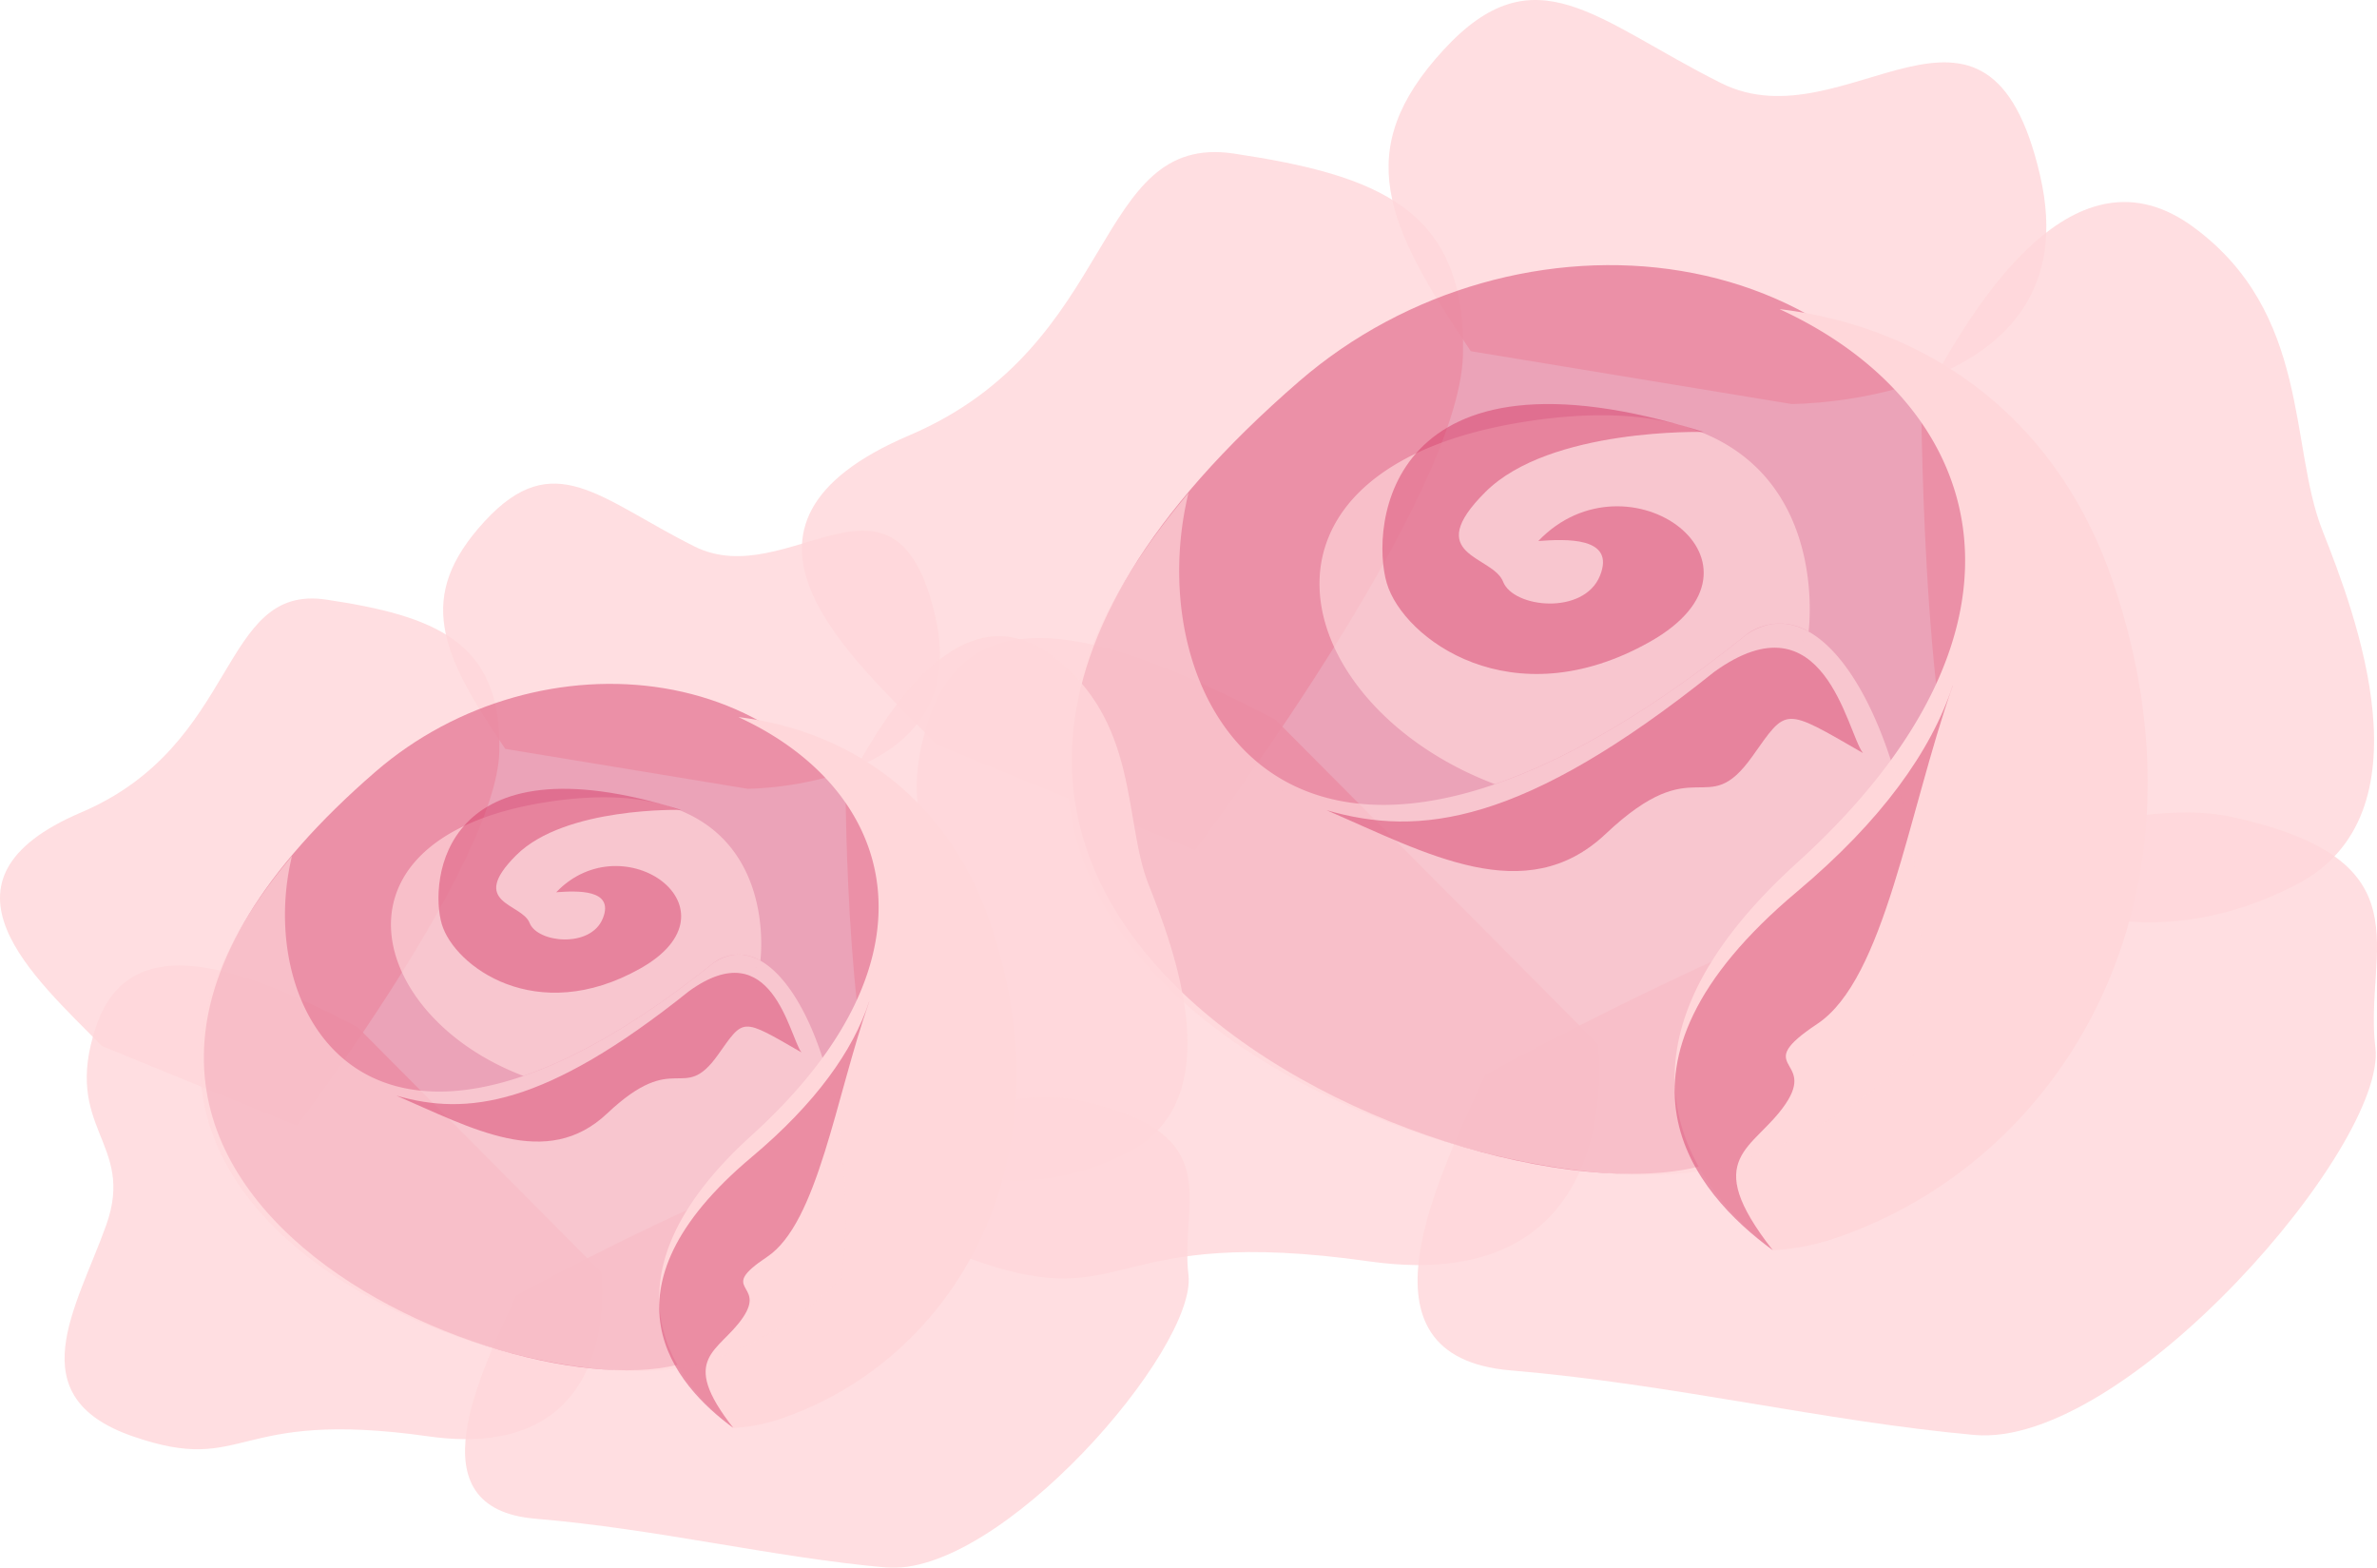
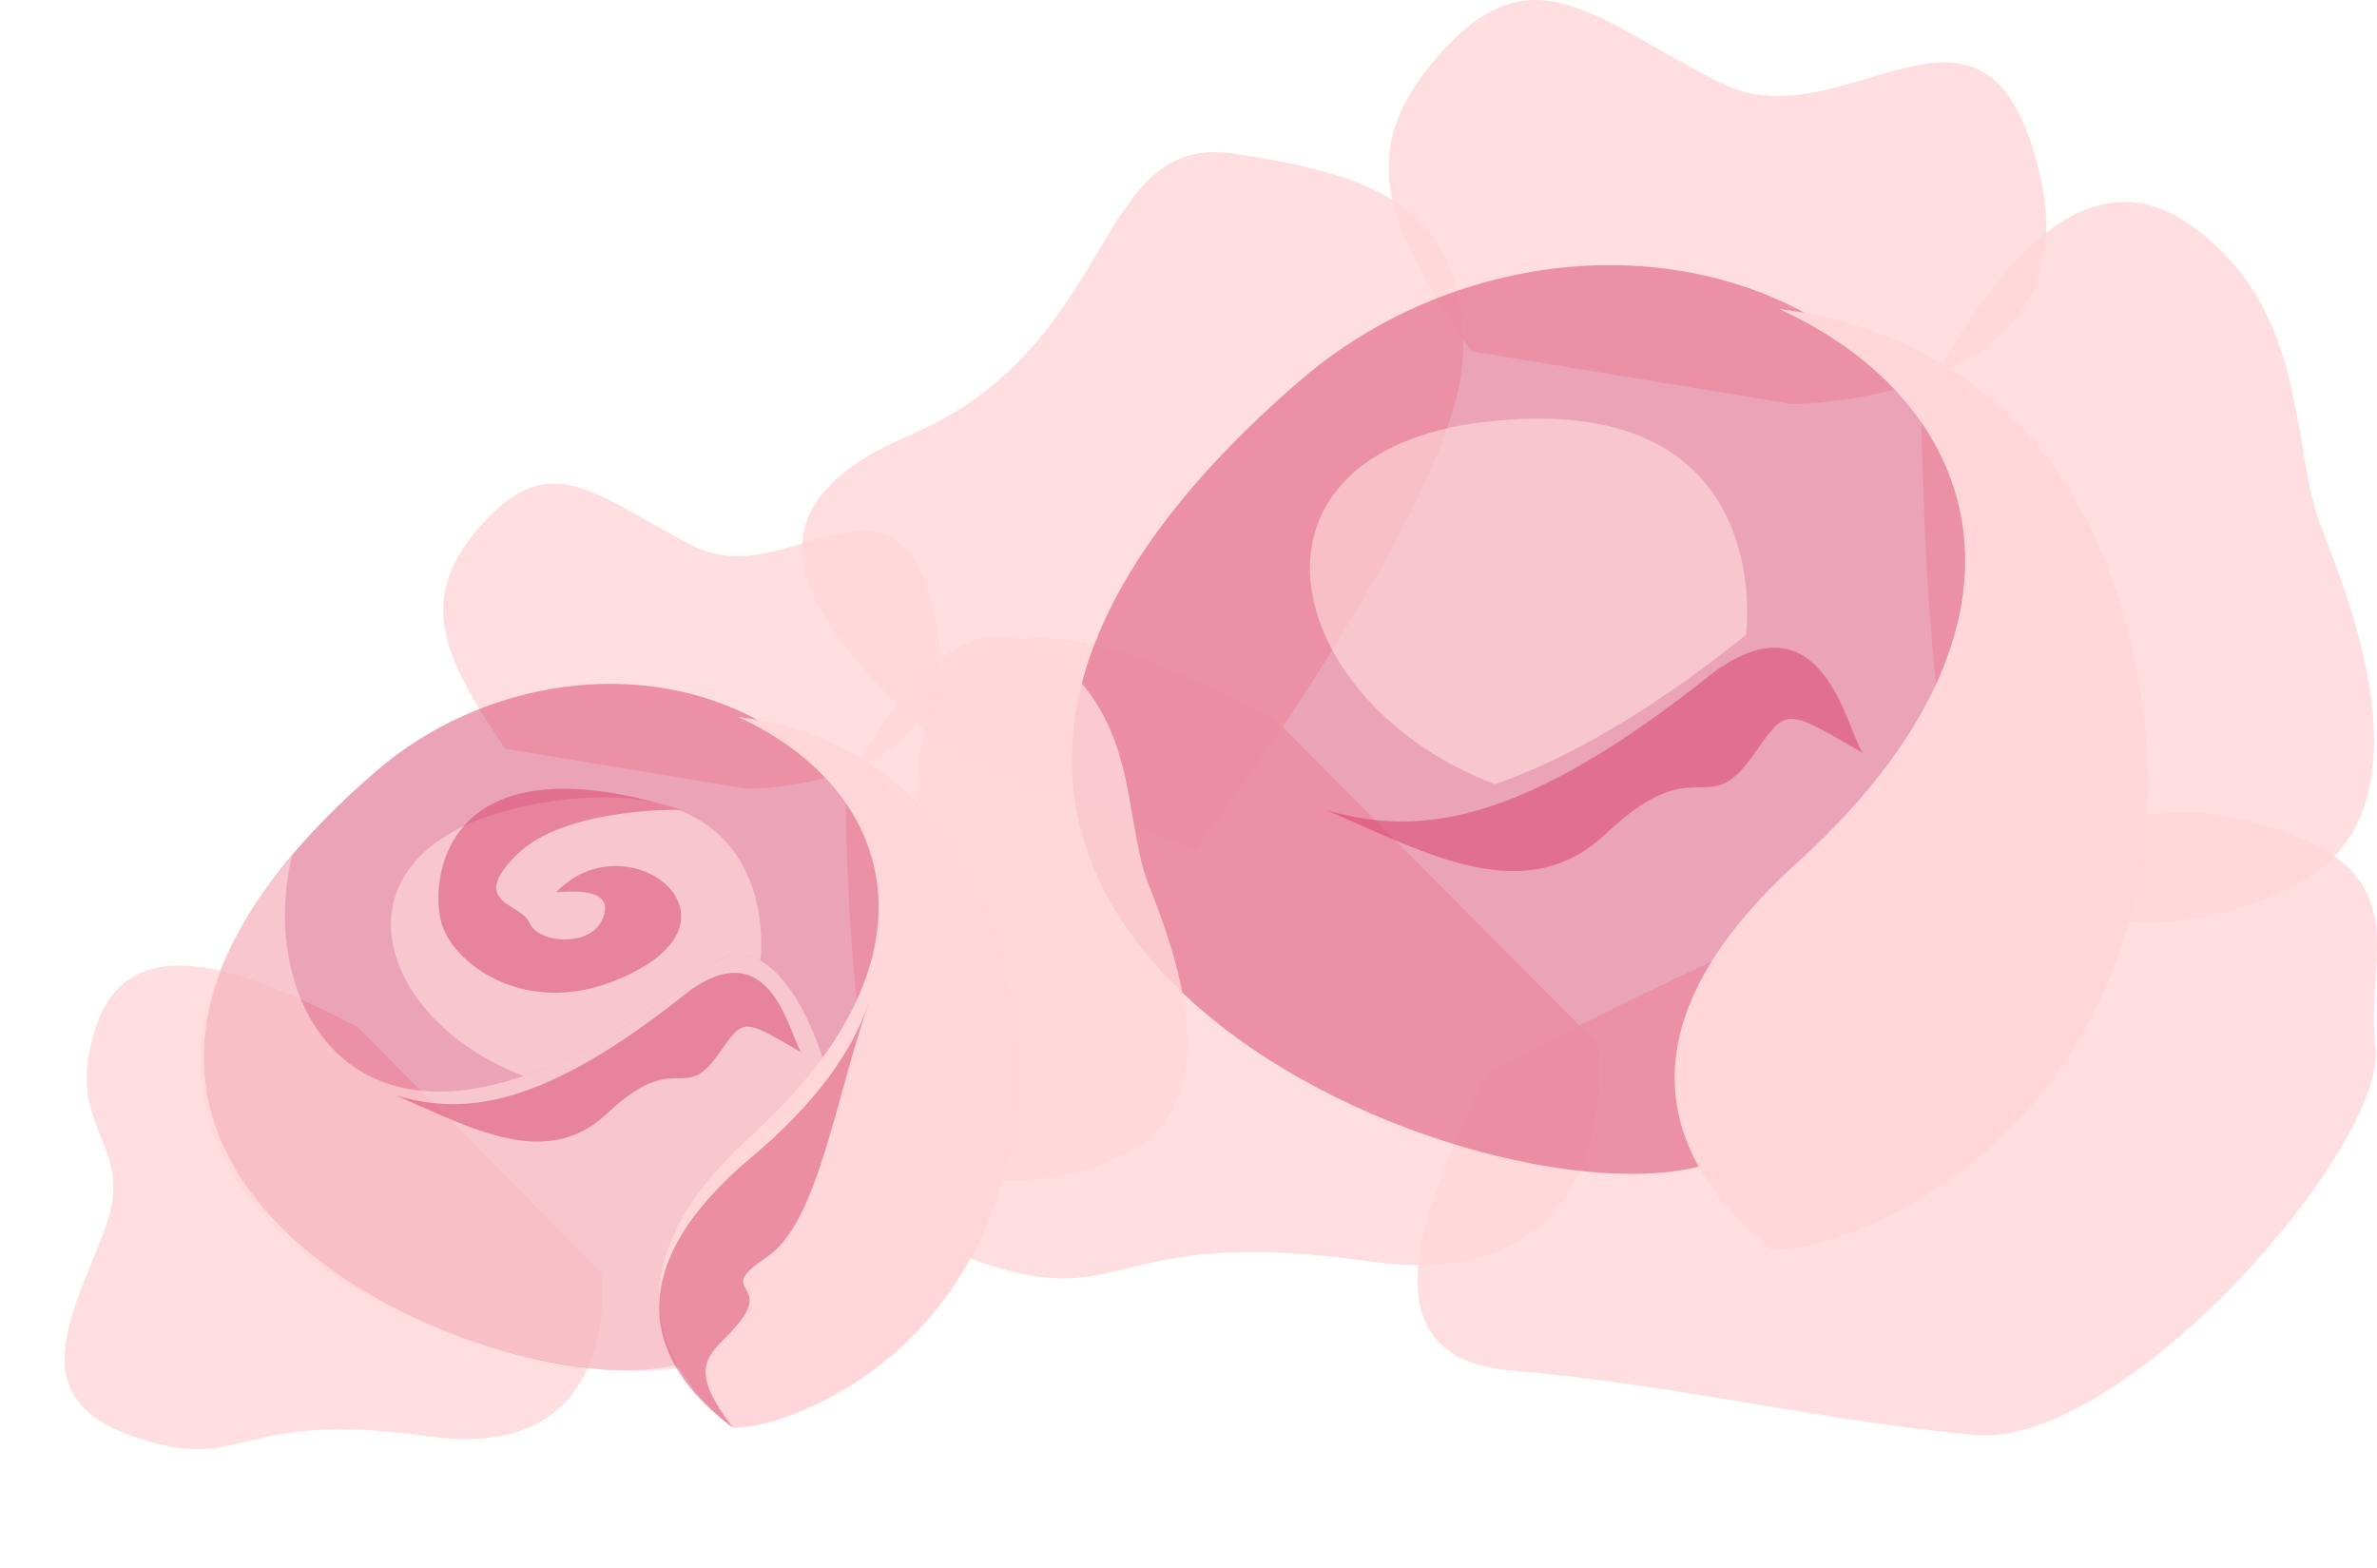
<svg xmlns="http://www.w3.org/2000/svg" viewBox="0 0 532.65 351.294" width="100%" style="vertical-align: middle; max-width: 100%;">
  <g>
    <g>
      <g style="opacity:0.82">
        <path d="M285.743,161.189c-33.758-17.537-67.515-30.25-77.6,0s11.837,34.195,3.069,58.746-26.3,50.855,7.891,62.692,28.935-8.33,87.681,0,51.293-48.663,51.293-48.663" fill="rgb(255,215,218)">
      </path>
      </g>
      <g style="opacity:0.82">
        <path d="M209.9,166.813c-19.729-20.166-53.486-49.1-6.138-69.268s40.772-67.953,72.775-63.13,52.17,12.275,51.293,45.156-60.061,110.916-60.061,110.916Z" fill="rgb(255,215,218)">
      </path>
      </g>
      <g style="opacity:0.82">
        <path d="M329.583,78.694c-19.29-28.5-26.688-45.156-6.11-67.514S357.641,4.6,385.7,18.632s59.623-30.469,71.46,20.715-55.678,51.184-55.678,51.184Z" fill="rgb(255,215,218)">
      </path>
      </g>
      <g style="opacity:0.82">
        <path d="M430.526,90.3C442.8,66.625,465.16,31.553,491.464,50.842s21.482,49.1,28.935,67.953,24.551,63.569-5.7,79.351-57.431,7.015-70.583-5.26S430.526,90.3,430.526,90.3Z" fill="rgb(255,215,218)">
      </path>
      </g>
      <g style="opacity:0.82">
        <path d="M332.794,240.858c-10.522,23.235-30.688,63.13,5.7,66.2s70.145,11.4,103.9,14.467,92.537-64.884,89.89-86.8,12.259-42.087-32.459-51.732S332.794,240.858,332.794,240.858Z" fill="rgb(255,215,218)">
      </path>
      </g>
      <path d="M291.14,85.42c47.921-41.454,129.371-35.4,152.97,32.869s-10.114,126-61.1,142.436S153.761,204.256,291.14,85.42Z" fill="rgba(209,47,94,0.44)">
     </path>
      <path d="M473.267,129.768C460.4,92.551,431,73.136,398.764,69.264c46.358,21.32,62.315,71.128,3.92,124.073-47.08,42.685-22.937,73.013-5.419,86.8a52.829,52.829,0,0,0,12.433-2.191C462.745,260.851,497.817,200.79,473.267,129.768Z" fill="rgb(255,215,218)">
     </path>
      <g style="opacity:0.66">
-         <path d="M391.256,142.263c-100.112,80.225-136.561,16.1-124.939-31.791-91.61,108.336,73.17,166.043,122.451,150.16a100.9,100.9,0,0,0,40.627-25C435.931,180.645,412.937,127.314,391.256,142.263Z" fill="rgb(255,215,218)">
+         </g>
+       <g style="opacity:0.67">
+         <path d="M334.973,175.7c15.878-5.46,34.579-16.049,56.283-33.441c.01-.074,7.923-58.2-63.414-47.043C274.188,105.058,288.822,158.247,334.973,175.7Z" fill="rgb(255,215,218)">
      </path>
      </g>
-       <g style="opacity:0.67">
-         <path d="M334.973,175.7c15.878-5.46,34.579-16.049,56.283-33.441a12.48,12.48,0,0,1,14.016-.743c.01-.074,7.923-58.2-63.414-47.043C274.188,105.058,288.822,158.247,334.973,175.7Z" fill="rgb(255,215,218)">
-       </path>
-       </g>
-       <path d="M437.578,153.661l-.026,0c-4.766,14.531-15.854,30.173-34.868,46.131-47.08,39.51-22.937,67.582-5.419,80.347-16.543-21.1-4.171-22.421,2.843-32.769s-8-7.912,7.124-17.956S427.618,181.938,437.578,153.661Z" fill="rgba(209,47,94,0.44)">
-      </path>
-       <path d="M381.772,96.794c-71.262-22.358-74.718,21.373-71.016,33.867S338.79,161.24,369.7,143.813s-4.932-43.541-24.989-22.592c5.919-.424,17.427-1.082,13.81,7.8s-19.4,7.234-21.7,1.315-18.413-5.71-3.946-20.117S381.772,96.794,381.772,96.794Z" fill="rgba(209,47,94,0.44)">
-      </path>
      <path d="M287.323,177.213l-.02.01.1.042C287.373,177.249,287.349,177.229,287.323,177.213Z" fill="rgba(209,47,94,0.44)">
     </path>
      <path d="M392.688,169.461c7.842-11.028,6.8-11.086,24.77-.735-3.617-4.713-8.659-35.944-33.319-18.188-42.916,34.391-66.132,37.015-86.878,31,22.418,9.69,44.616,22.238,62.547,5.311C380.358,167.453,382.166,184.257,392.688,169.461Z" fill="rgba(209,47,94,0.44)">
     </path>
      <path d="M404.246,143.7c-.228-.09-.459-.136-.688-.213.215.073.376.112.605.194C404.193,143.692,404.215,143.69,404.246,143.7Z" fill="rgba(209,47,94,0.44)">
     </path>
      <g style="opacity:0.82">
        <path d="M80.1,230.112c-25.5-13.245-50.995-22.848-58.611,0s8.941,25.829,2.318,44.373S3.94,312.9,29.768,321.837s21.855-6.291,66.228,0,38.743-36.756,38.743-36.756" fill="rgb(255,215,218)">
      </path>
      </g>
      <g style="opacity:0.82">
-         <path d="M22.814,234.361c-14.9-15.233-40.4-37.088-4.636-52.32s30.8-51.326,54.969-47.684,39.406,9.272,38.743,34.107-45.365,83.778-45.365,83.778Z" fill="rgb(255,215,218)">
-       </path>
-       </g>
+         </g>
      <g style="opacity:0.82">
        <path d="M113.215,167.8c-14.57-21.524-20.158-34.107-4.615-50.995s25.808-4.967,47,5.629,45.034-23.014,53.975,15.646-42.055,38.661-42.055,38.661Z" fill="rgb(255,215,218)">
      </path>
      </g>
      <g style="opacity:0.82">
        <path d="M189.46,176.568c9.271-17.882,26.159-44.373,46.028-29.8s16.225,37.088,21.855,51.327,18.544,48.014-4.305,59.935-43.379,5.3-53.313-3.973S189.46,176.568,189.46,176.568Z" fill="rgb(255,215,218)">
      </path>
      </g>
      <g style="opacity:0.82">
-         <path d="M115.64,290.288c-7.947,17.551-23.179,47.684,4.3,50s52.982,8.61,78.48,10.928,69.895-49.009,67.895-65.566,9.26-31.789-24.516-39.074S115.64,290.288,115.64,290.288Z" fill="rgb(255,215,218)">
-       </path>
-       </g>
+         </g>
      <path d="M84.178,172.882c36.2-31.31,97.717-26.737,115.542,24.827s-7.639,95.172-46.153,107.585S-19.588,262.642,84.178,172.882Z" fill="rgba(209,47,94,0.44)">
     </path>
      <path d="M221.743,206.38c-9.718-28.111-31.923-42.776-56.274-45.7,35.015,16.1,47.068,53.725,2.961,93.716-35.561,32.241-17.325,55.148-4.093,65.565a39.951,39.951,0,0,0,9.391-1.656C213.8,305.39,240.286,260.024,221.743,206.38Z" fill="rgb(255,215,218)">
     </path>
      <g style="opacity:0.66">
        <path d="M159.8,215.817c-75.617,60.6-103.148,12.162-94.369-24.012-69.2,81.829,55.267,125.416,92.489,113.419a76.208,76.208,0,0,0,30.688-18.884C193.542,244.808,176.174,204.526,159.8,215.817Z" fill="rgb(255,215,218)">
      </path>
      </g>
      <g style="opacity:0.67">
        <path d="M117.286,241.076c11.993-4.124,26.119-12.122,42.512-25.259a9.427,9.427,0,0,1,10.586-.561c.008-.056,5.985-43.959-47.9-35.533C71.374,187.716,82.427,227.89,117.286,241.076Z" fill="rgb(255,215,218)">
      </path>
      </g>
      <path d="M194.786,224.427h-.02c-3.6,10.976-11.974,22.791-26.336,34.844-35.561,29.843-17.325,51.046-4.093,60.688-12.5-15.939-3.151-16.935,2.147-24.751s-6.043-5.977,5.381-13.563S187.263,245.785,194.786,224.427Z" fill="rgba(209,47,94,0.44)">
     </path>
      <path d="M152.635,181.474c-53.827-16.888-56.437,16.143-53.641,25.58s21.175,23.1,44.52,9.934-3.725-32.887-18.875-17.064c4.471-.32,13.163-.817,10.431,5.888s-14.653,5.464-16.391.994-13.908-4.313-2.981-15.2S152.635,181.474,152.635,181.474Z" fill="rgba(209,47,94,0.44)">
     </path>
      <path d="M81.3,242.216l-.016.007.074.032C81.333,242.243,81.315,242.228,81.3,242.216Z" fill="rgba(209,47,94,0.44)">
     </path>
      <path d="M160.88,236.36c5.923-8.329,5.132-8.373,18.709-.555-2.732-3.559-6.54-27.149-25.167-13.738-32.415,25.977-49.951,27.959-65.621,23.418,16.933,7.319,33.7,16.8,47.243,4.012C151.566,234.844,152.932,247.536,160.88,236.36Z" fill="rgba(209,47,94,0.44)">
     </path>
      <path d="M169.609,216.9c-.172-.068-.346-.1-.519-.161.162.055.284.084.457.146C169.57,216.9,169.586,216.9,169.609,216.9Z" fill="rgba(209,47,94,0.44)">
     </path>
    </g>
  </g>
</svg>